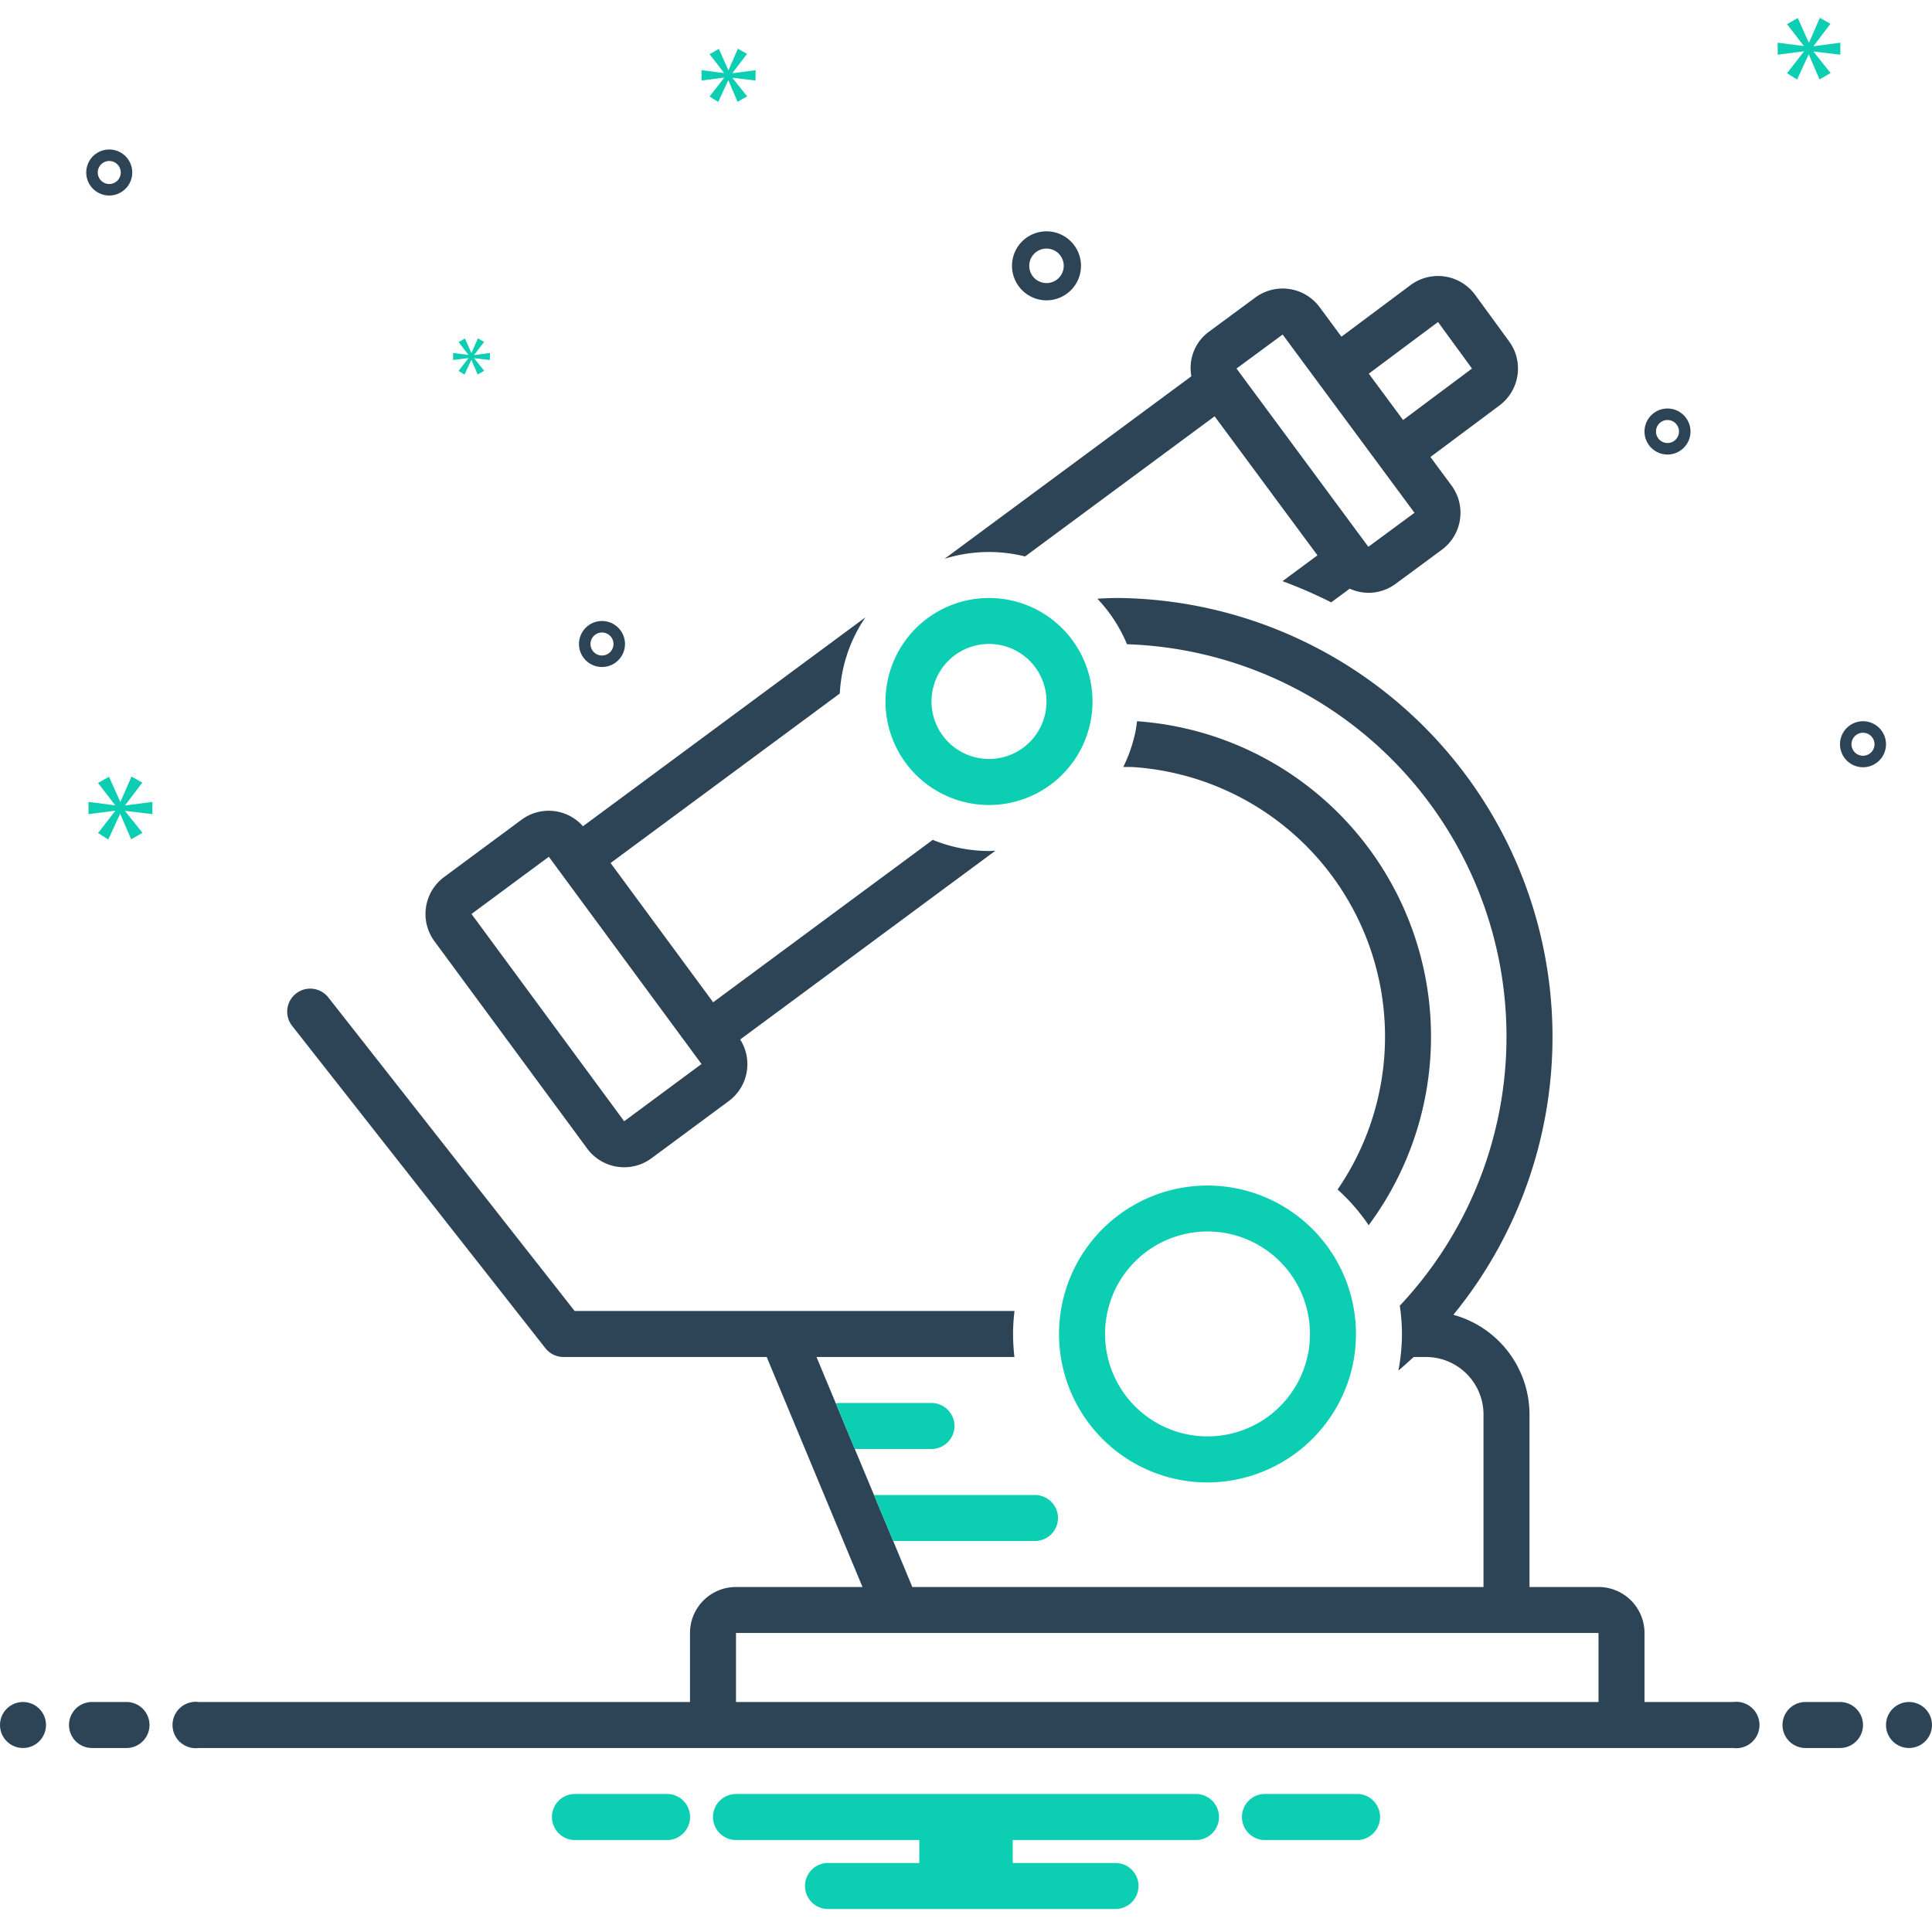
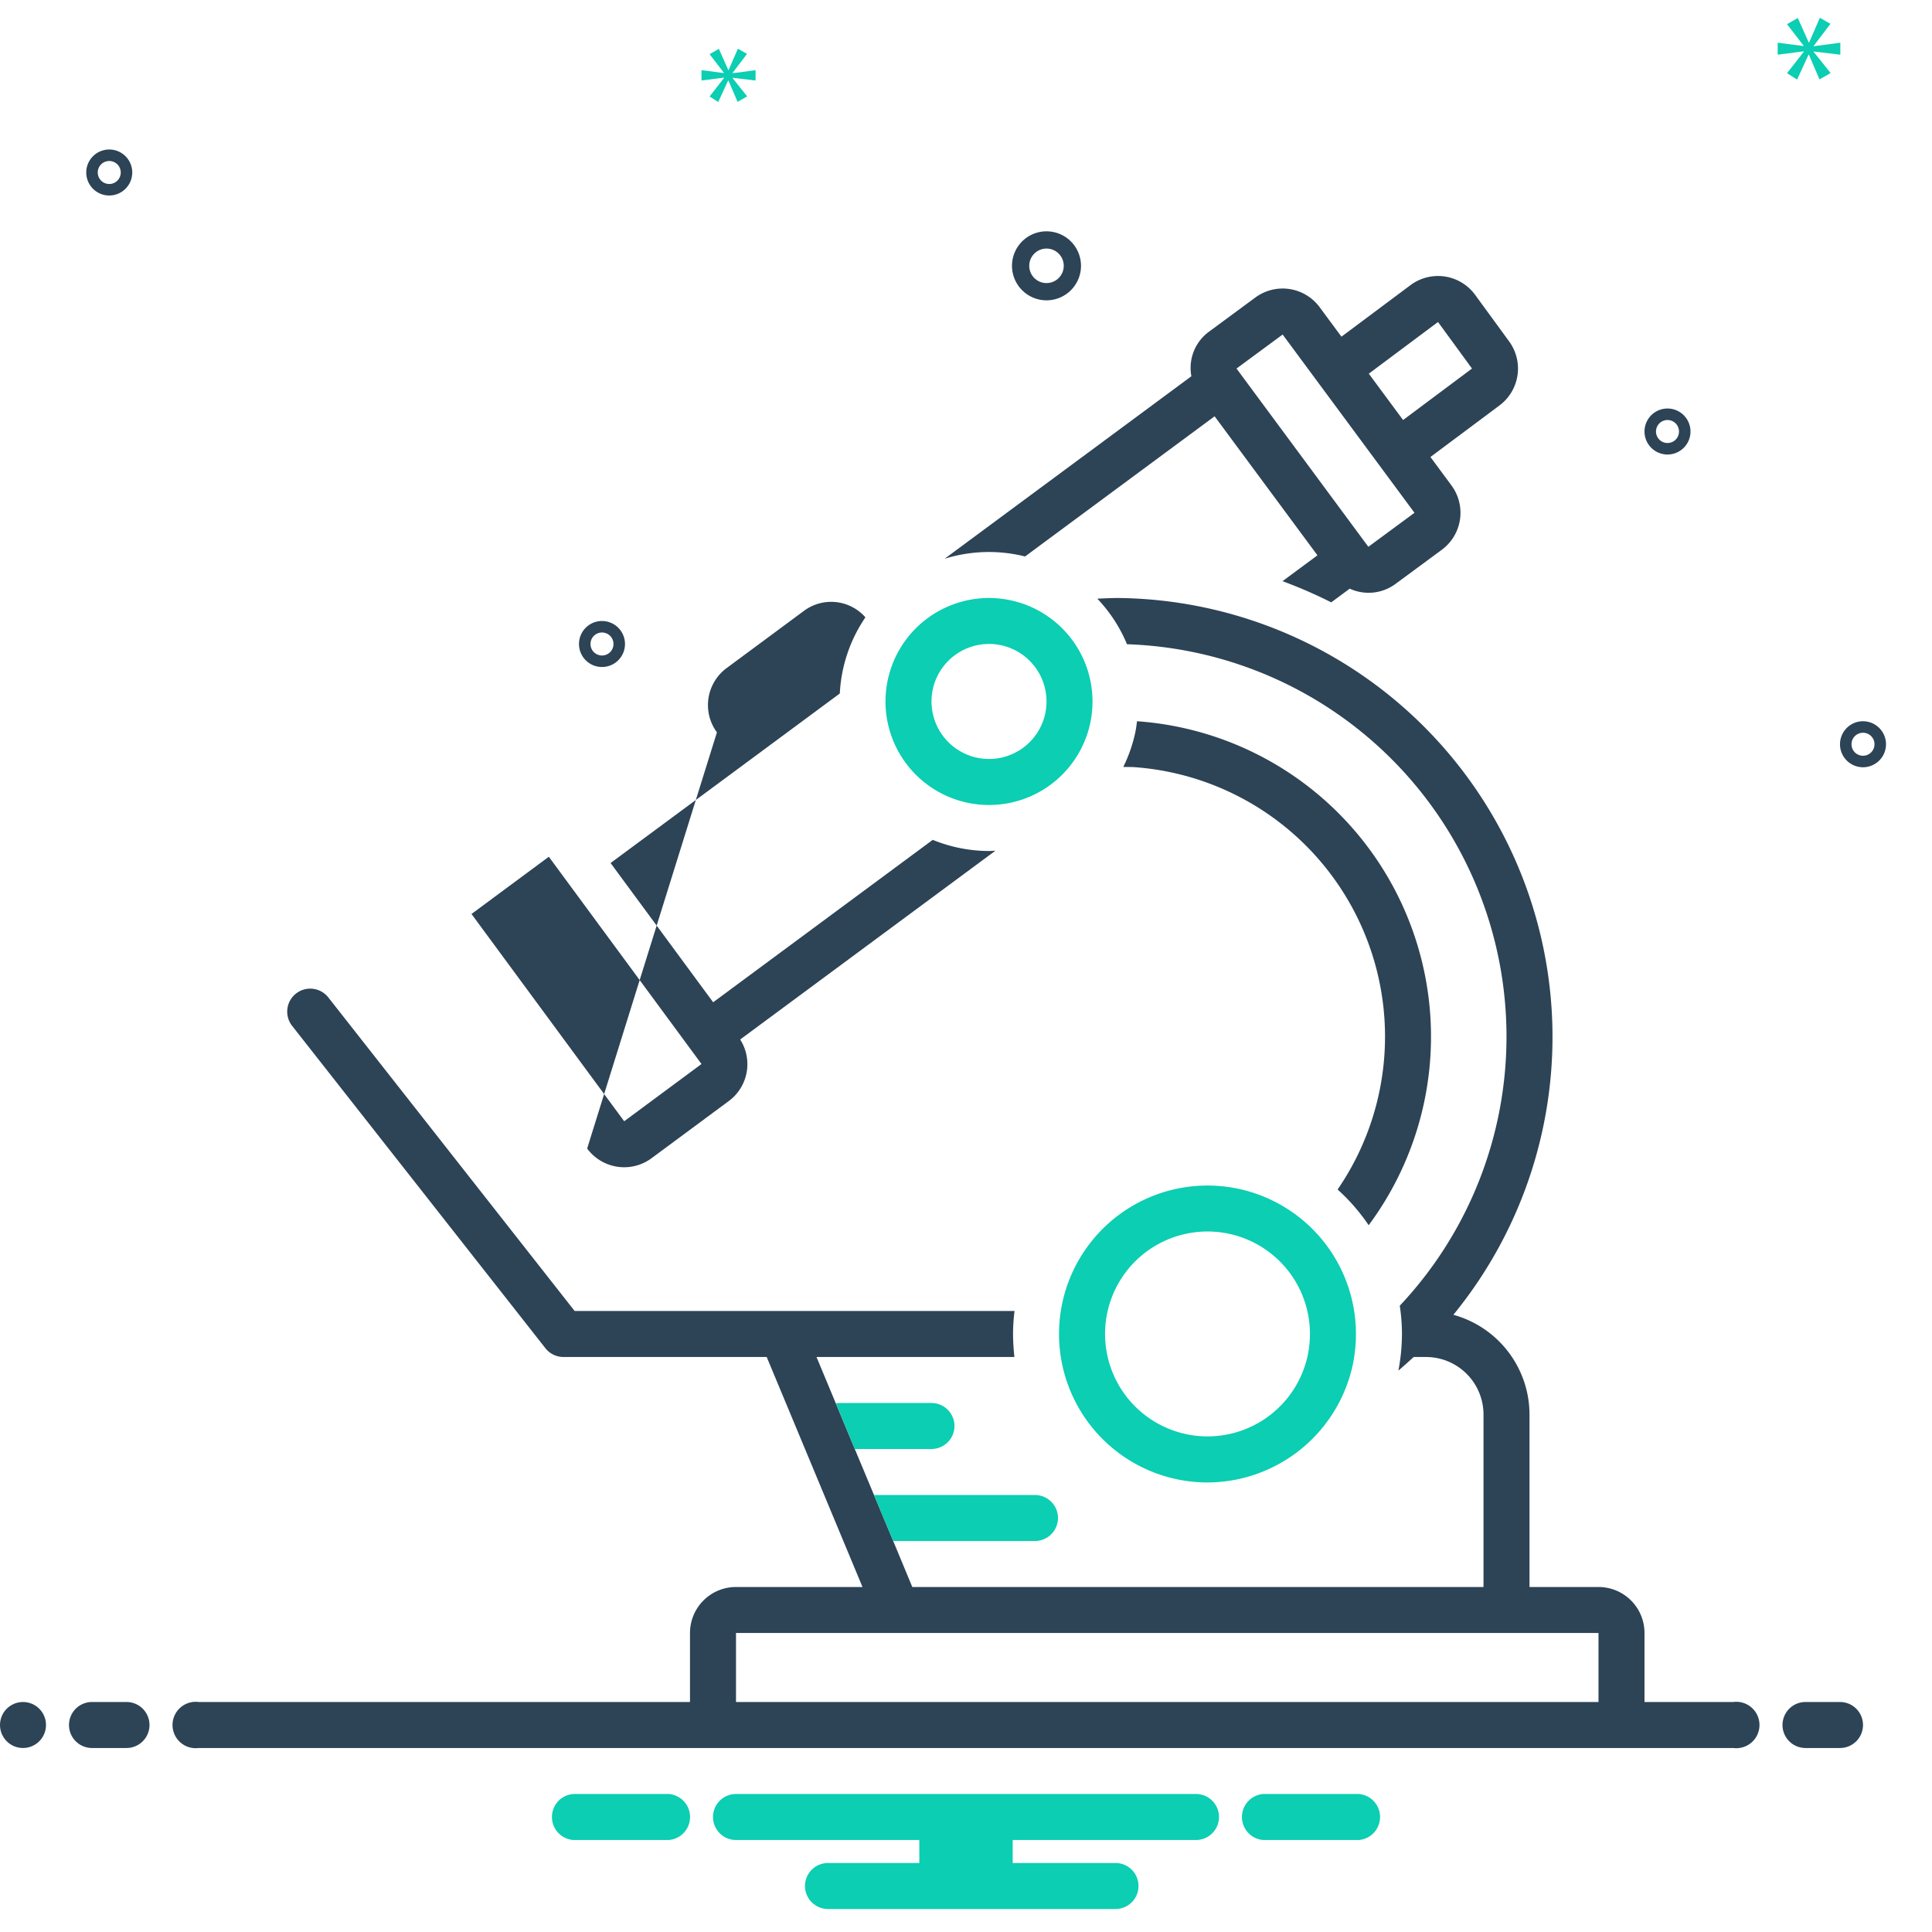
<svg xmlns="http://www.w3.org/2000/svg" id="Layer_1" viewBox="0 0 168 168" data-name="Layer 1">
  <circle cx="2" cy="150" fill="#2d4356" r="2" />
  <path d="m11 148h-3a2 2 0 0 0 0 4h3a2 2 0 0 0 0-4z" fill="#2d4356" />
  <path d="m160 148h-3a2 2 0 0 0 0 4h3a2 2 0 0 0 0-4z" fill="#2d4356" />
-   <circle cx="166" cy="150" fill="#2d4356" r="2" />
  <path d="m118.154 156h-8.308a2.006 2.006 0 0 0 0 4h8.308a2.006 2.006 0 0 0 0-4z" fill="#0bceb2" />
  <path d="m58.154 156h-8.308a2.006 2.006 0 0 0 0 4h8.308a2.006 2.006 0 0 0 0-4z" fill="#0bceb2" />
  <path d="m104 156h-40a2 2 0 0 0 0 4h15.94v2h-7.94a2 2 0 0 0 0 4h25a2 2 0 0 0 0-4h-8.94v-2h15.94a2 2 0 0 0 0-4z" fill="#0bceb2" />
-   <path d="m51.056 99.872a4 4 0 0 0 5.6.843l6.724-4.977a3.988 3.988 0 0 0 .983-5.347l22.195-16.416c-.186.008-.37.025-.558.025a13.012 13.012 0 0 1 -4.892-.969l-19.095 14.123-8.919-12.108 19.933-14.742a12.874 12.874 0 0 1 2.227-6.622l-24.562 18.166a3.967 3.967 0 0 0 -5.348-.563l-6.724 4.977a4 4 0 0 0 -.841 5.587zm-3.332-25.372 13.276 18.023-6.724 4.977-13.276-18.023z" fill="#2d4356" />
+   <path d="m51.056 99.872a4 4 0 0 0 5.6.843l6.724-4.977a3.988 3.988 0 0 0 .983-5.347l22.195-16.416c-.186.008-.37.025-.558.025a13.012 13.012 0 0 1 -4.892-.969l-19.095 14.123-8.919-12.108 19.933-14.742a12.874 12.874 0 0 1 2.227-6.622a3.967 3.967 0 0 0 -5.348-.563l-6.724 4.977a4 4 0 0 0 -.841 5.587zm-3.332-25.372 13.276 18.023-6.724 4.977-13.276-18.023z" fill="#2d4356" />
  <path d="m80.291 67.958a9.002 9.002 0 0 0 14.52-5.114 9.247 9.247 0 0 0 .189-1.844 9 9 0 1 0 -14.709 6.958zm.946-8.483a5 5 0 0 1 9.763 1.525 5.184 5.184 0 0 1 -.104 1.025 5.001 5.001 0 1 1 -9.658-2.55z" fill="#0bceb2" />
  <path d="m92.702 112.07a12.909 12.909 0 0 0 12.298 16.839 12.965 12.965 0 0 0 12.639-10.264 13.299 13.299 0 0 0 .27-2.645 12.91 12.91 0 0 0 -25.207-3.93zm3.812 1.213a8.909 8.909 0 0 1 17.395 2.717 9.241 9.241 0 0 1 -.186 1.826 8.911 8.911 0 1 1 -17.209-4.544z" fill="#0bceb2" />
  <path d="m86 48a13.051 13.051 0 0 1 3.137.388l16.481-12.189 8.943 12.09-3.038 2.247a41.315 41.315 0 0 1 4.237 1.842l1.608-1.19a3.933 3.933 0 0 0 3.993-.422l4.011-2.957a4 4 0 0 0 .842-5.598l-1.829-2.473 6.008-4.485a4 4 0 0 0 .837-5.564l-2.956-4.048a4 4 0 0 0 -5.623-.846l-6.003 4.482-1.898-2.566a3.999 3.999 0 0 0 -5.589-.841l-4.011 2.957a3.903 3.903 0 0 0 -1.552 3.891l-21.452 15.866a13.087 13.087 0 0 1 3.855-.584zm39.044-20 2.956 4.048-5.993 4.475-2.981-4.03zm-13.51 1.09 11.465 15.501-4.011 2.957-11.465-15.501z" fill="#2d4356" />
  <path d="m119.014 106.54a27.498 27.498 0 0 0 -20.112-43.822l-.03-.001c-.041.31-.079.619-.142.929a12.879 12.879 0 0 1 -1.053 3.045c.325.008.649-.002.976.019a23.493 23.493 0 0 1 17.66 36.726 16.869 16.869 0 0 1 2.702 3.105z" fill="#2d4356" />
  <path d="m150.72 148h-7.72v-6a3.999 3.999 0 0 0 -4-4h-6v-15a9.008 9.008 0 0 0 -6.62-8.67 38.171 38.171 0 0 0 -29.14-62.33c-.6 0-1.21.03-1.82.06a12.951 12.951 0 0 1 2.58 3.96 34.14 34.14 0 0 1 23.72 57.52 16.76 16.76 0 0 1 .19 2.46 17.298 17.298 0 0 1 -.31 3.18c.45-.38.89-.78 1.33-1.18h1.07a5.002 5.002 0 0 1 5 5v15h-49.67l-1.66-4-3.34-8-1.65-3.97-1.68-4.03h17.21a19 19 0 0 1 -.12-2 16.66 16.66 0 0 1 .13-2h-38.25l-21.4-27.24a2.001 2.001 0 1 0 -3.14 2.48l22 28a2.005 2.005 0 0 0 1.57.76h17.67l8.33 20h-11a3.999 3.999 0 0 0 -4 4v6h-42.72a2.017 2.017 0 1 0 0 4h133.44a2.017 2.017 0 1 0 0-4zm-11.72 0h-75v-6h75z" fill="#2d4356" />
  <path d="m92 132a2.006 2.006 0 0 1 -2 2h-12.33l-1.67-4h14a2.006 2.006 0 0 1 2 2z" fill="#0bceb2" />
  <path d="m83 124a2.006 2.006 0 0 1 -2 2h-6.67l-1.65-3.97a3.162 3.162 0 0 1 .32-.03h8a2.006 2.006 0 0 1 2 2z" fill="#0bceb2" />
  <g fill="#2d4356">
    <path d="m91 26.115a3 3 0 1 0 -3-3 3.003 3.003 0 0 0 3 3zm0-4.5a1.5 1.5 0 1 1 -1.5 1.5 1.501 1.501 0 0 1 1.5-1.5z" />
    <path d="m162 62.717a2 2 0 1 0 2 2 2.002 2.002 0 0 0 -2-2zm0 3a1 1 0 1 1 1-1 1.001 1.001 0 0 1 -1 1z" />
    <path d="m52.347 54a2 2 0 1 0 2 2 2.002 2.002 0 0 0 -2-2zm0 3a1 1 0 1 1 1-1 1.001 1.001 0 0 1 -1 1z" />
    <path d="m145 35.523a2 2 0 1 0 2 2 2.002 2.002 0 0 0 -2-2zm0 3a1 1 0 1 1 1-1 1.001 1.001 0 0 1 -1 1z" />
    <path d="m11.5 15a2 2 0 1 0 -2 2 2.002 2.002 0 0 0 2-2zm-3 0a1 1 0 1 1 1 1 1.001 1.001 0 0 1 -1-1z" />
  </g>
-   <path d="m10.888 70.011 1.487-1.955-.939-.532-.955 2.19h-.031l-.97-2.175-.955.548 1.471 1.909v.031l-2.301-.297v1.064l2.316-.297v.031l-1.486 1.908.891.564 1.018-2.206h.031l.939 2.19.986-.563-1.502-1.878v-.031l2.362.282v-1.064l-2.362.312z" fill="#0bceb2" />
-   <path d="m40.734 31.153-.856 1.099.514.325.586-1.271h.018l.54 1.262.568-.325-.865-1.081v-.018l1.36.162v-.612l-1.36.18v-.018l.856-1.126-.54-.307-.55 1.261h-.018l-.558-1.252-.551.315.848 1.1v.018l-1.325-.171v.612l1.333-.171z" fill="#0bceb2" />
  <path d="m160.029 4.756v-1.043l-2.317.306v-.03l1.458-1.918-.921-.522-.936 2.148h-.031l-.951-2.133-.937.537 1.443 1.873v.03l-2.256-.291v1.043l2.271-.291v.031l-1.458 1.871.875.553.998-2.164h.03l.921 2.149.967-.553-1.473-1.841v-.031z" fill="#0bceb2" />
  <path d="m63.701 6.339 1.258-1.654-.794-.45-.808 1.853h-.027l-.82-1.84-.808.463 1.245 1.615v.027l-1.947-.252v.9l1.96-.251v.026l-1.258 1.615.754.477.861-1.867h.026l.795 1.854.834-.477-1.271-1.589v-.026l1.999.238v-.9l-1.999.265z" fill="#0bceb2" />
</svg>